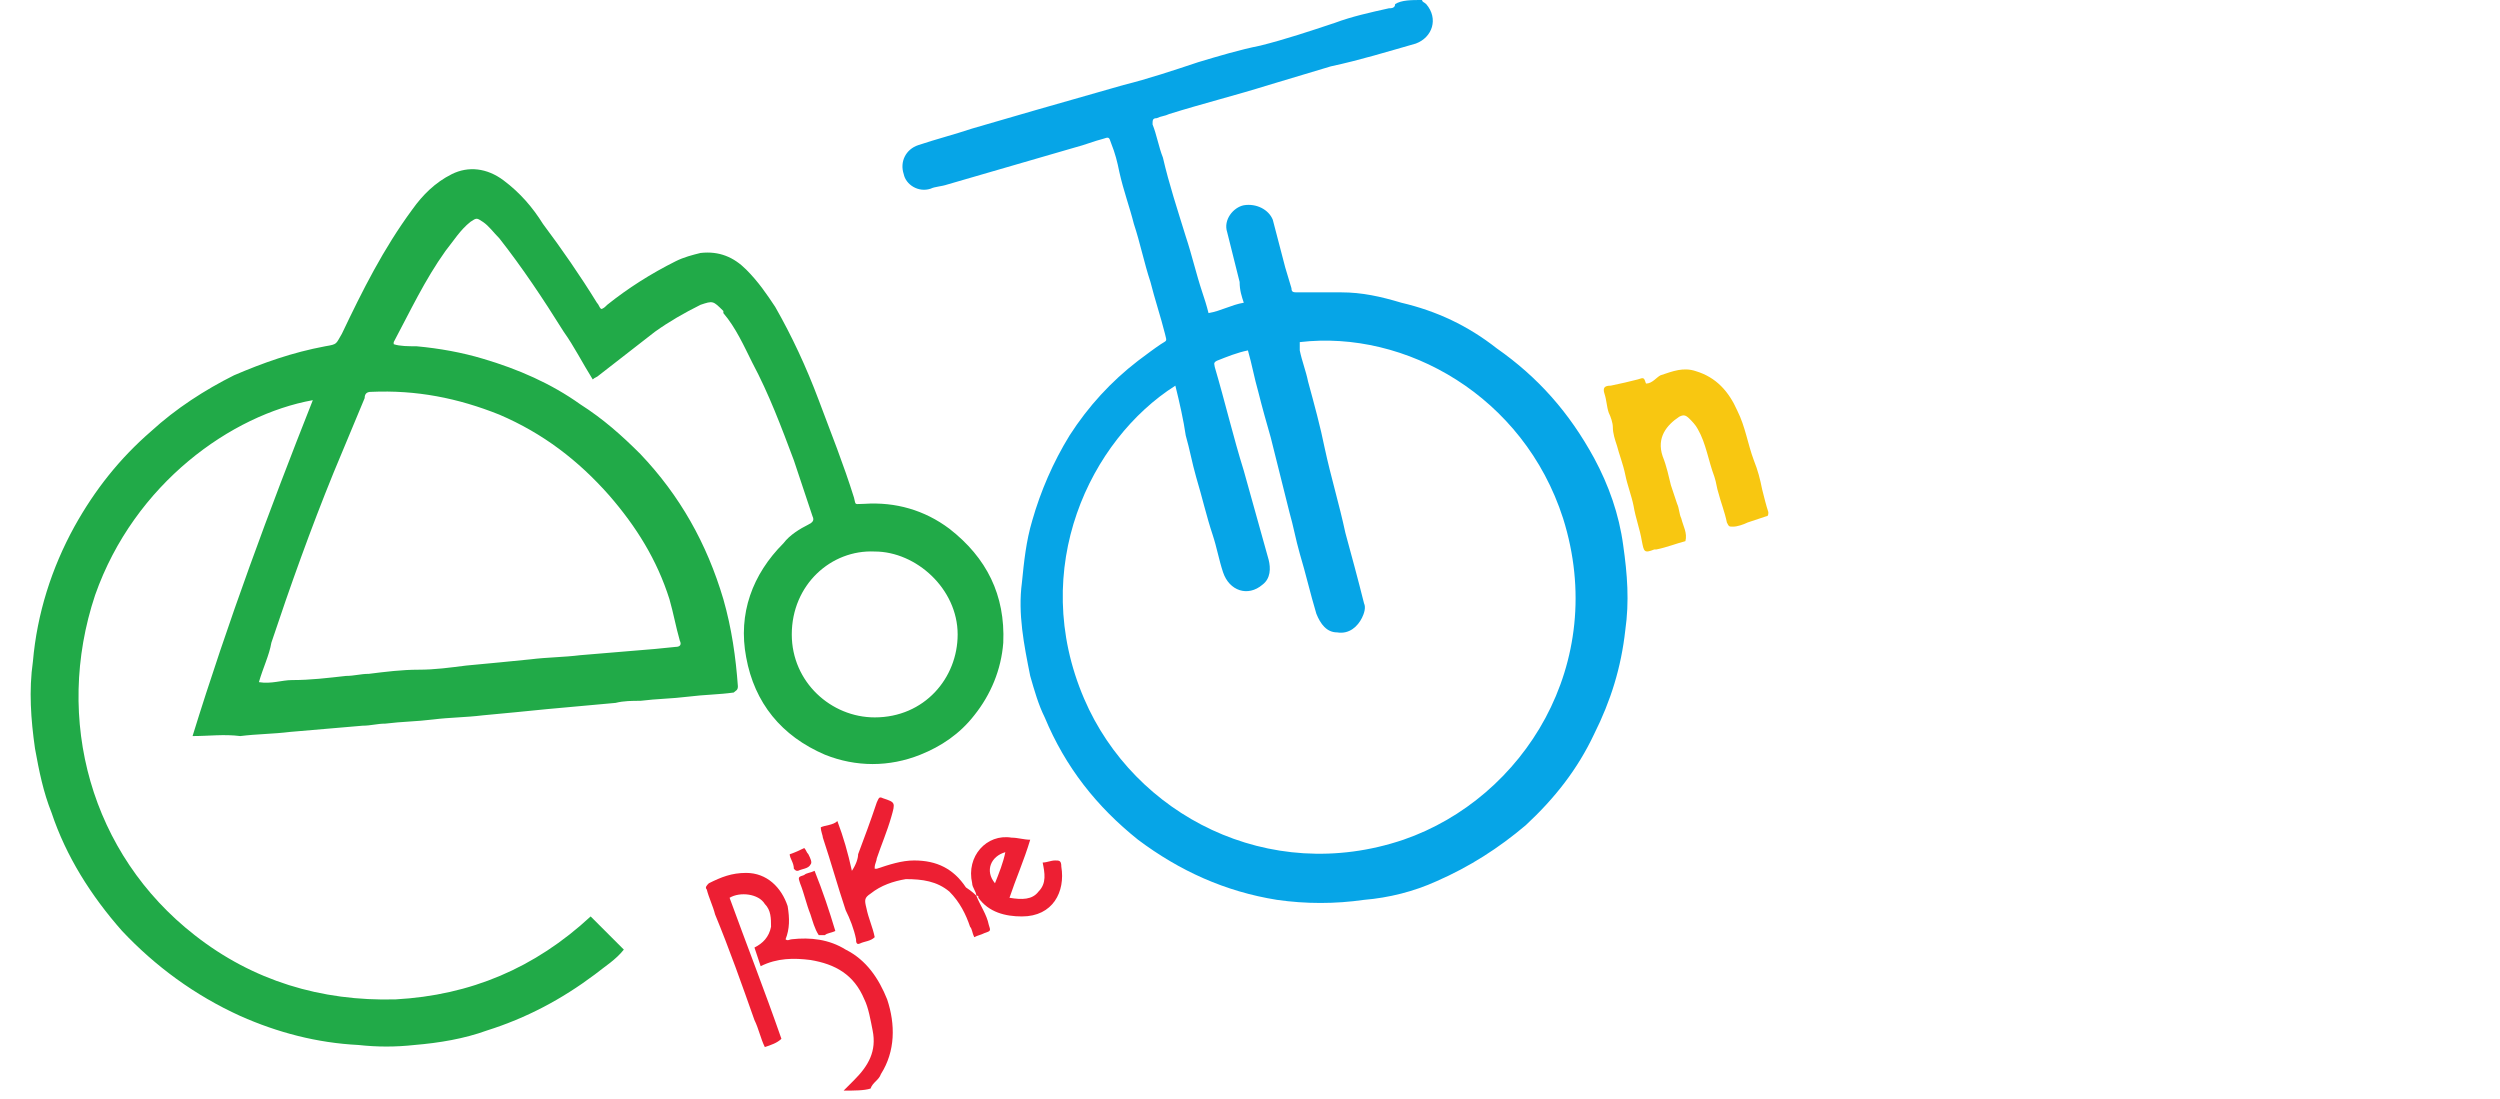
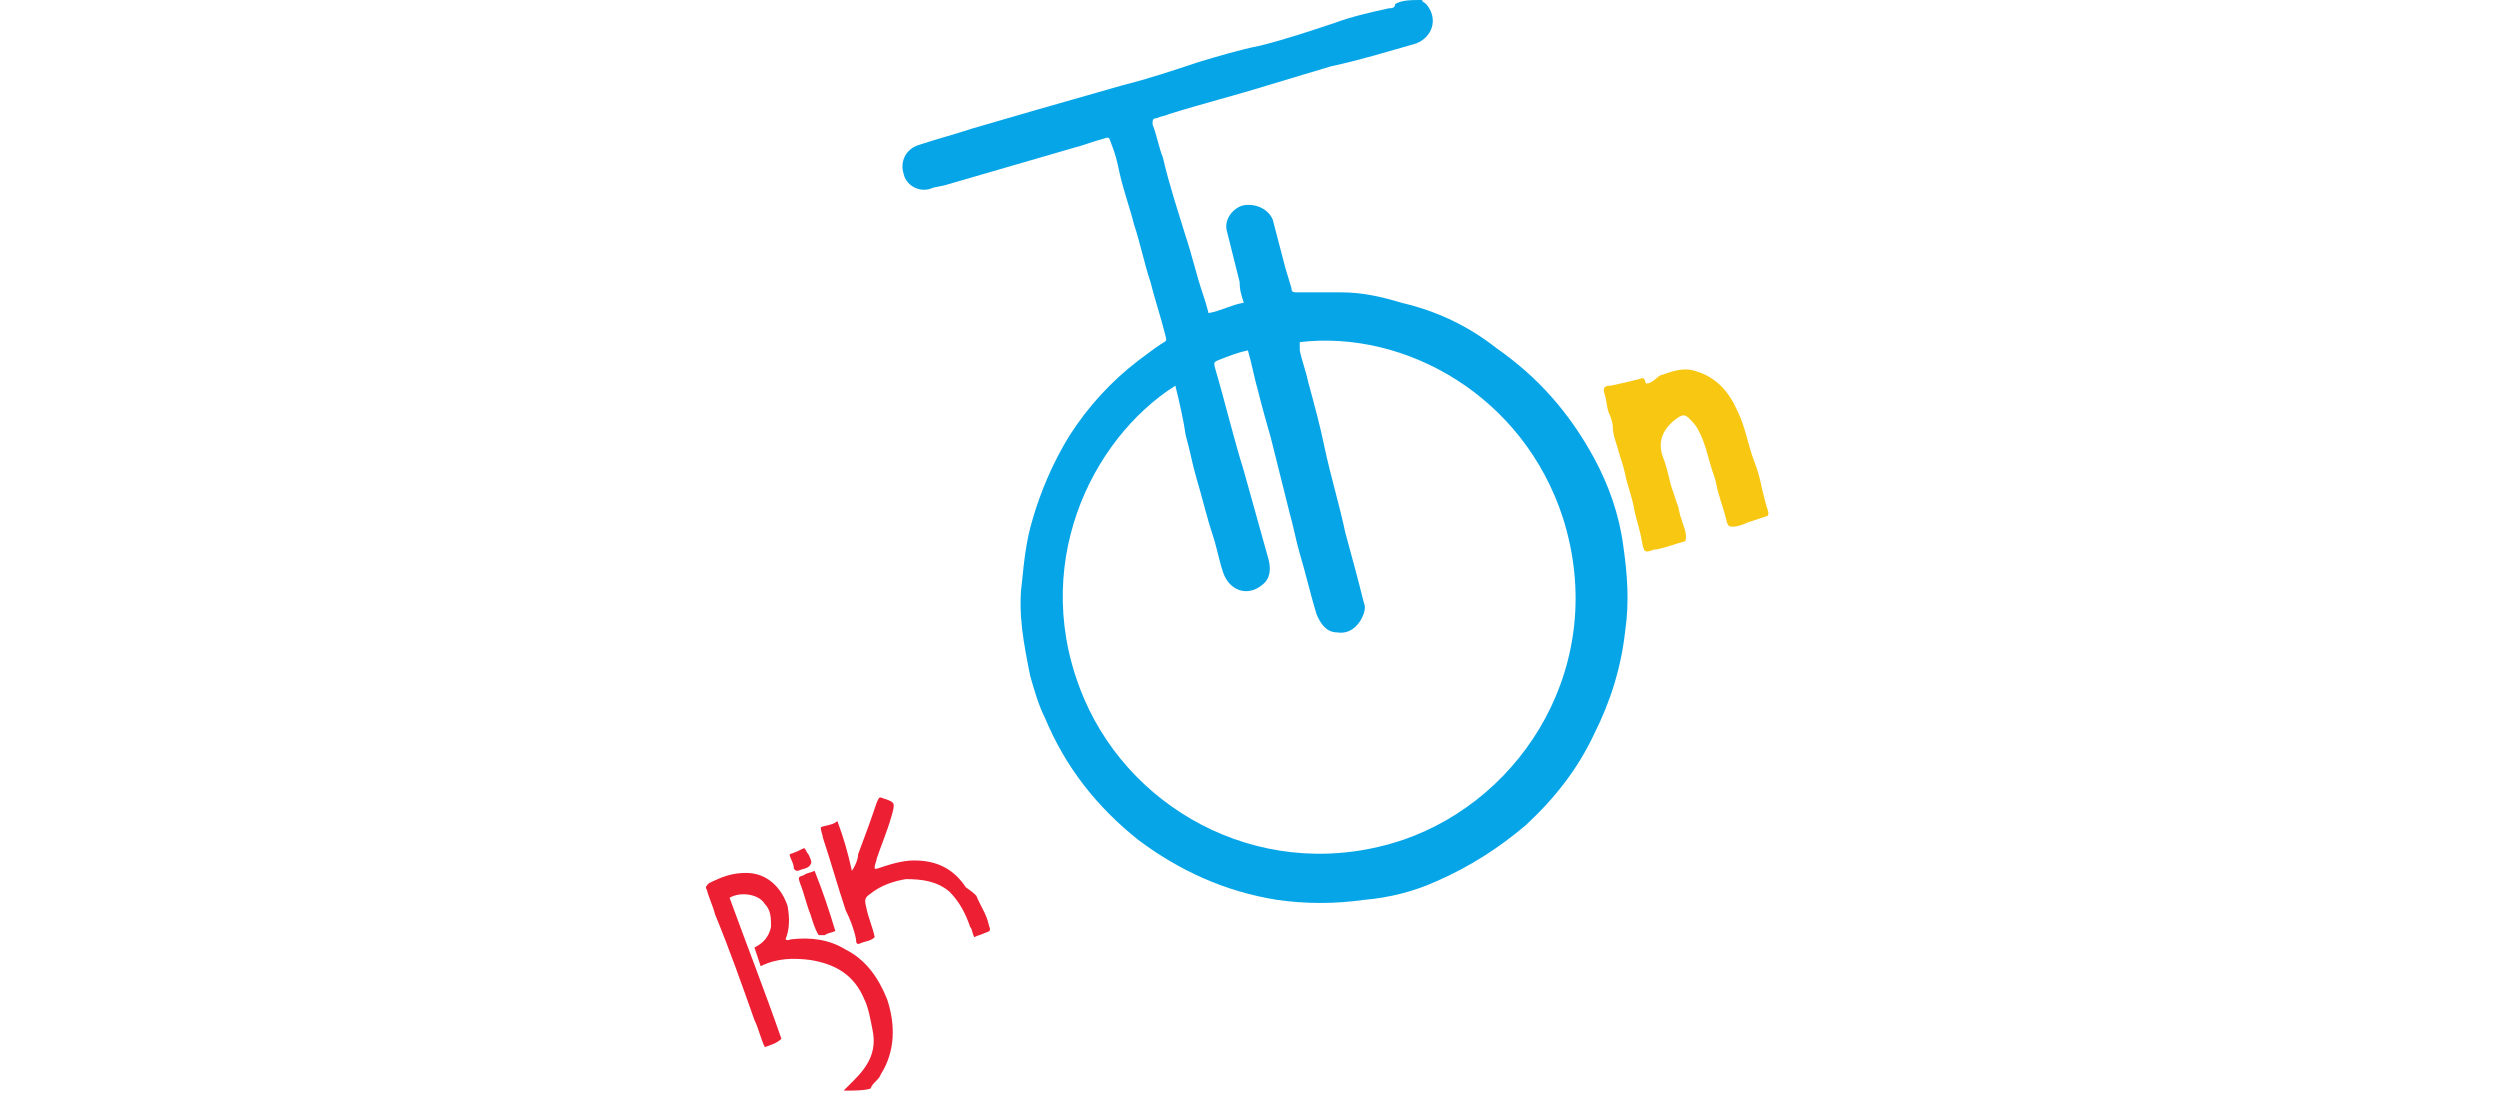
<svg xmlns="http://www.w3.org/2000/svg" version="1.1" id="Layer_1" x="0px" y="0px" width="182px" height="80px" viewBox="0 0 120 53" enable-background="new 0 0 120 53" xml:space="preserve">
  <path d="m68.3 0c0 .1.1.1.2.2.6.7.3 1.6-.5 1.9-1.4.4-2.7.8-4.1 1.1-1 .3-2 .6-3 .9-1.6.5-3.2.9-4.8 1.4-.2.1-.4.1-.6.2-.2 0-.2.1-.2.3.2.5.3 1.1.5 1.6.3 1.3.7 2.5 1.1 3.8.3.9.5 1.8.8 2.7.1.3.2.6.3 1 .6-.1 1.1-.4 1.7-.5-.1-.3-.2-.6-.2-1-.2-.8-.4-1.6-.6-2.4-.2-.6.3-1.2.8-1.3.6-.1 1.2.2 1.4.7.2.8.4 1.5.6 2.3.1.3.2.7.3 1 0 .2.1.2.3.2h2.1c1 0 1.9.2 2.9.5 1.7.4 3.2 1.1 4.6 2.2 2 1.4 3.5 3.1 4.7 5.3.7 1.3 1.2 2.7 1.4 4.2.2 1.4.3 2.7.1 4.1-.2 1.8-.7 3.4-1.5 5-.8 1.7-1.9 3.1-3.3 4.4-1.3 1.1-2.7 2-4.3 2.7-1.1.5-2.3.8-3.5.9-1.4.2-2.8.2-4.2 0-2.5-.4-4.7-1.4-6.7-2.9-2-1.6-3.5-3.5-4.5-5.9-.3-.6-.5-1.3-.7-2-.3-1.5-.6-3-.4-4.5.1-1 .2-2 .5-3 .4-1.4 1-2.8 1.8-4.1.9-1.4 2-2.6 3.3-3.6.4-.3.8-.6 1.1-.8s.3-.1.2-.5c-.2-.8-.5-1.7-.7-2.5-.3-.9-.5-1.9-.8-2.8-.2-.8-.5-1.6-.7-2.5-.1-.5-.2-.9-.4-1.4-.1-.3-.1-.3-.4-.2-.4.1-.9.3-1.3.4-2.1.6-4.1 1.2-6.2 1.8-.3.1-.6.1-.8.2-.6.2-1.2-.2-1.3-.7-.2-.6.1-1.2.7-1.4.9-.3 1.7-.5 2.6-.8 1-.3 2.1-.6 3.1-.9 1.4-.4 2.8-.8 4.2-1.2 1.2-.3 2.4-.7 3.6-1.1 1-.3 2-.6 3-.8 1.2-.3 2.4-.7 3.6-1.1.8-.3 1.7-.5 2.6-.7.1 0 .3 0 .3-.2.3-.2.8-.2 1.3-.2zm-11.9 18.6c-4.1 2.6-7.1 8.8-4.4 15.1 2.4 5.6 8.9 9 15.4 6.8 5.8-2 9.9-8.5 7.7-15.5-1.9-5.9-7.6-9.1-12.7-8.5v.4c.1.5.3 1 .4 1.5.3 1.1.6 2.2.8 3.2.3 1.4.7 2.7 1 4.1.3 1.1.6 2.2.9 3.4.1.2 0 .5-.1.7-.2.4-.6.8-1.2.7-.5 0-.8-.4-1-.9-.3-1-.5-1.9-.8-2.9-.2-.7-.3-1.3-.5-2-.3-1.2-.6-2.4-.9-3.6-.2-.7-.4-1.4-.6-2.2-.2-.7-.3-1.3-.5-2-.5.1-1 .3-1.5.5-.2.1-.1.2-.1.3.5 1.7.9 3.4 1.4 5 .4 1.4.8 2.9 1.2 4.3.1.4.1.9-.3 1.2-.7.6-1.6.3-1.9-.6-.2-.6-.3-1.2-.5-1.8-.3-.9-.5-1.8-.8-2.8-.2-.7-.3-1.3-.5-2-.1-.7-.3-1.6-.5-2.4z" fill="#06a5e7" />
  <path d="m40.4 52.6.5-.5c.7-.7 1.1-1.4.9-2.4-.1-.5-.2-1.1-.4-1.5-.5-1.2-1.4-1.7-2.6-1.9-.8-.1-1.6-.1-2.4.3-.1-.3-.2-.6-.3-.9.4-.2.7-.5.8-1 0-.4 0-.8-.3-1.1-.3-.5-1.2-.6-1.7-.3.8 2.2 1.7 4.5 2.5 6.8-.2.2-.5.3-.8.4-.2-.4-.3-.9-.5-1.3-.6-1.7-1.2-3.4-1.9-5.1-.1-.4-.3-.8-.4-1.2-.1-.1 0-.2.1-.3.6-.3 1.1-.5 1.8-.5 1 0 1.7.7 2 1.6.1.6.1 1.1-.1 1.6.1.1.2 0 .3 0 .9-.1 1.8 0 2.6.5 1 .5 1.6 1.4 2 2.4.4 1.2.4 2.5-.3 3.6-.1.3-.4.4-.5.7-.3.1-.8.1-1.3.1z" fill="#ed1f33" />
-   <path d="m9 35.5c1.7-5.5 3.7-10.9 5.8-16.2-3.9.7-8.6 4-10.5 9.4-2 6-.2 12.5 4.8 16.4 2.8 2.2 6.1 3.2 9.7 3.1 3.6-.2 6.7-1.5 9.4-4l1.6 1.6c-.4.5-.9.8-1.4 1.2-1.6 1.2-3.3 2.1-5.2 2.7-1.1.4-2.3.6-3.5.7-.9.1-1.8.1-2.7 0-2-.1-3.9-.6-5.7-1.4-2.2-1-4.1-2.4-5.7-4.1-1.5-1.7-2.7-3.6-3.4-5.7-.4-1-.6-2-.8-3.1-.2-1.4-.3-2.8-.1-4.2.2-2.3.9-4.5 2-6.5 1-1.8 2.2-3.3 3.7-4.6 1.2-1.1 2.6-2 4-2.7 1.4-.6 2.8-1.1 4.4-1.4.6-.1.5-.1.8-.6 1-2.1 2-4.1 3.4-6 .5-.7 1.1-1.3 1.9-1.7.8-.4 1.7-.3 2.5.3s1.4 1.3 1.9 2.1c.9 1.2 1.8 2.5 2.6 3.8.1.1.1.2.2.3.1 0 .2-.1.3-.2 1-.8 2.1-1.5 3.3-2.1.4-.2.8-.3 1.2-.4.9-.1 1.6.2 2.2.8s1 1.2 1.4 1.8c.8 1.4 1.5 2.9 2.1 4.5s1.2 3.1 1.7 4.7c.1.4 0 .3.5.3 1.5-.1 2.9.3 4.1 1.2 1.8 1.4 2.7 3.2 2.6 5.5-.1 1.3-.6 2.5-1.4 3.5-.7.9-1.6 1.5-2.6 1.9-1.5.6-3.1.6-4.6 0-2.1-.9-3.4-2.5-3.8-4.7-.4-2.1.3-4 1.8-5.5.3-.4.8-.7 1.2-.9.2-.1.3-.2.2-.4-.3-.9-.6-1.8-.9-2.7-.6-1.6-1.2-3.2-2-4.7-.4-.8-.8-1.7-1.4-2.4 0 0 0 0 0-.1-.5-.5-.5-.5-1.1-.3-.8.4-1.5.8-2.2 1.3-.9.7-1.8 1.4-2.7 2.1-.1.1-.2.1-.3.2-.5-.8-.9-1.6-1.4-2.3-1-1.6-2-3.1-3.1-4.5-.3-.3-.5-.6-.8-.8s-.3-.2-.6 0c-.5.4-.8.9-1.2 1.4-1 1.4-1.7 2.9-2.5 4.4v.1c.3.1.7.1 1.1.1 1.1.1 2.2.3 3.2.6 1.7.5 3.3 1.2 4.7 2.2 1.1.7 2 1.5 2.9 2.4 1.9 2 3.2 4.3 4 7 .4 1.4.6 2.8.7 4.2 0 .2-.1.2-.2.3-.7.1-1.4.1-2.2.2s-1.5.1-2.3.2c-.4 0-.8 0-1.2.1-1.1.1-2.2.2-3.3.3-1 .1-2 .2-3.1.3-.8.1-1.6.1-2.4.2s-1.5.1-2.3.2c-.4 0-.7.1-1.1.1-1.2.1-2.3.2-3.5.3-.8.1-1.6.1-2.4.2-.8-.1-1.5 0-2.3 0zm3.2-2.6c.6.1 1.1-.1 1.6-.1.9 0 1.7-.1 2.6-.2.4 0 .7-.1 1.1-.1.8-.1 1.6-.2 2.4-.2s1.5-.1 2.3-.2c1.1-.1 2.1-.2 3.1-.3.8-.1 1.6-.1 2.4-.2 1.2-.1 2.4-.2 3.6-.3l1-.1c.2 0 .3-.1.2-.3-.2-.7-.3-1.3-.5-2-.6-1.9-1.6-3.5-2.9-5-1.5-1.7-3.2-3-5.3-3.9-2-.8-4-1.2-6.2-1.1-.2 0-.3.1-.3.3-.5 1.2-1 2.4-1.5 3.6-1.1 2.7-2.1 5.5-3 8.2-.1.6-.4 1.2-.6 1.9zm29.7-6.3c-2.1-.1-4 1.6-4 4 0 2.3 1.9 4 4 4 2.4 0 4-1.9 4-4 0-2.2-2-4-4-4z" fill="#21aa48" />
  <path d="m79.1 18.5c.3 0 .5-.3.7-.4.6-.2 1.1-.4 1.7-.2 1 .3 1.6 1 2 1.9.4.8.5 1.6.8 2.4.2.5.3.9.4 1.4.1.4.2.8.3 1.1 0 .1 0 .2-.1.2-.3.1-.6.2-.9.3-.2.1-.5.2-.7.2s-.2 0-.3-.2c-.1-.5-.3-1-.4-1.4-.1-.3-.1-.5-.2-.8-.3-.8-.4-1.6-.8-2.3-.1-.2-.3-.4-.4-.5-.2-.2-.3-.2-.5-.1-.6.4-1.1 1-.8 1.9.2.5.3 1 .4 1.4.1.3.2.6.3.9.1.2.1.5.2.7.1.4.3.7.2 1.1-.4.1-.9.3-1.4.4h-.1c-.5.2-.5.1-.6-.4-.1-.6-.3-1.1-.4-1.7-.1-.5-.3-1-.4-1.5s-.3-1-.4-1.4c-.1-.3-.2-.6-.2-.9 0-.2-.1-.5-.2-.7-.1-.3-.1-.6-.2-.9s0-.4.3-.4c.5-.1.9-.2 1.3-.3.3-.1.3-.1.4.2 0-.1 0-.1 0 0z" fill="#f8c711" />
  <g fill="#ed1f33">
    <path d="m46.8 43.2c.2.5.5.9.6 1.4.1.3.1.3-.2.4-.2.1-.3.1-.5.2-.1-.2-.1-.4-.2-.5-.2-.6-.5-1.2-1-1.7-.6-.5-1.3-.6-2.1-.6-.6.1-1.2.3-1.7.7-.3.2-.3.3-.2.7.1.5.3.9.4 1.4-.2.2-.5.2-.7.3s-.2-.1-.2-.2c-.1-.5-.3-1-.5-1.4-.4-1.2-.7-2.3-1.1-3.5 0-.1-.1-.3-.1-.5.2-.1.6-.1.8-.3.3.8.5 1.5.7 2.4.2-.3.3-.6.3-.8.3-.8.6-1.6.9-2.5.1-.2.1-.3.3-.2.6.2.6.2.4.9s-.5 1.4-.7 2c0 .1-.1.3-.1.4v.1h.1c.6-.2 1.2-.4 1.8-.4 1.1 0 1.9.4 2.5 1.3.3.2.4.3.5.4z" />
-     <path d="m46.8 43.2c0-.2-.2-.4-.2-.6-.3-1.3.7-2.4 1.9-2.2.3 0 .6.1.9.1-.3 1-.7 1.9-1 2.8.6.1 1.1.1 1.4-.3.4-.4.3-.9.2-1.4.2 0 .4-.1.6-.1s.3 0 .3.3c.2 1.2-.4 2.4-1.9 2.4-.8 0-1.6-.2-2.1-.9 0-.1 0-.1-.1-.1zm.9-.6c.2-.5.4-1 .5-1.5-.7.2-1 .9-.5 1.5z" />
    <path d="m40 44.9c-.2.1-.4.1-.5.2-.1 0-.2 0-.3 0-.2-.3-.3-.7-.4-1-.2-.5-.3-1-.5-1.5-.1-.3-.1-.3.2-.4.1-.1.3-.1.5-.2.4 1 .7 1.9 1 2.9z" />
    <path d="m37.8 41.2c.3-.1.5-.2.7-.3.1.1.1.2.2.3.1.2.2.4.1.5-.1.2-.4.2-.6.3-.1 0-.1 0-.2-.1 0-.3-.2-.5-.2-.7z" />
  </g>
</svg>